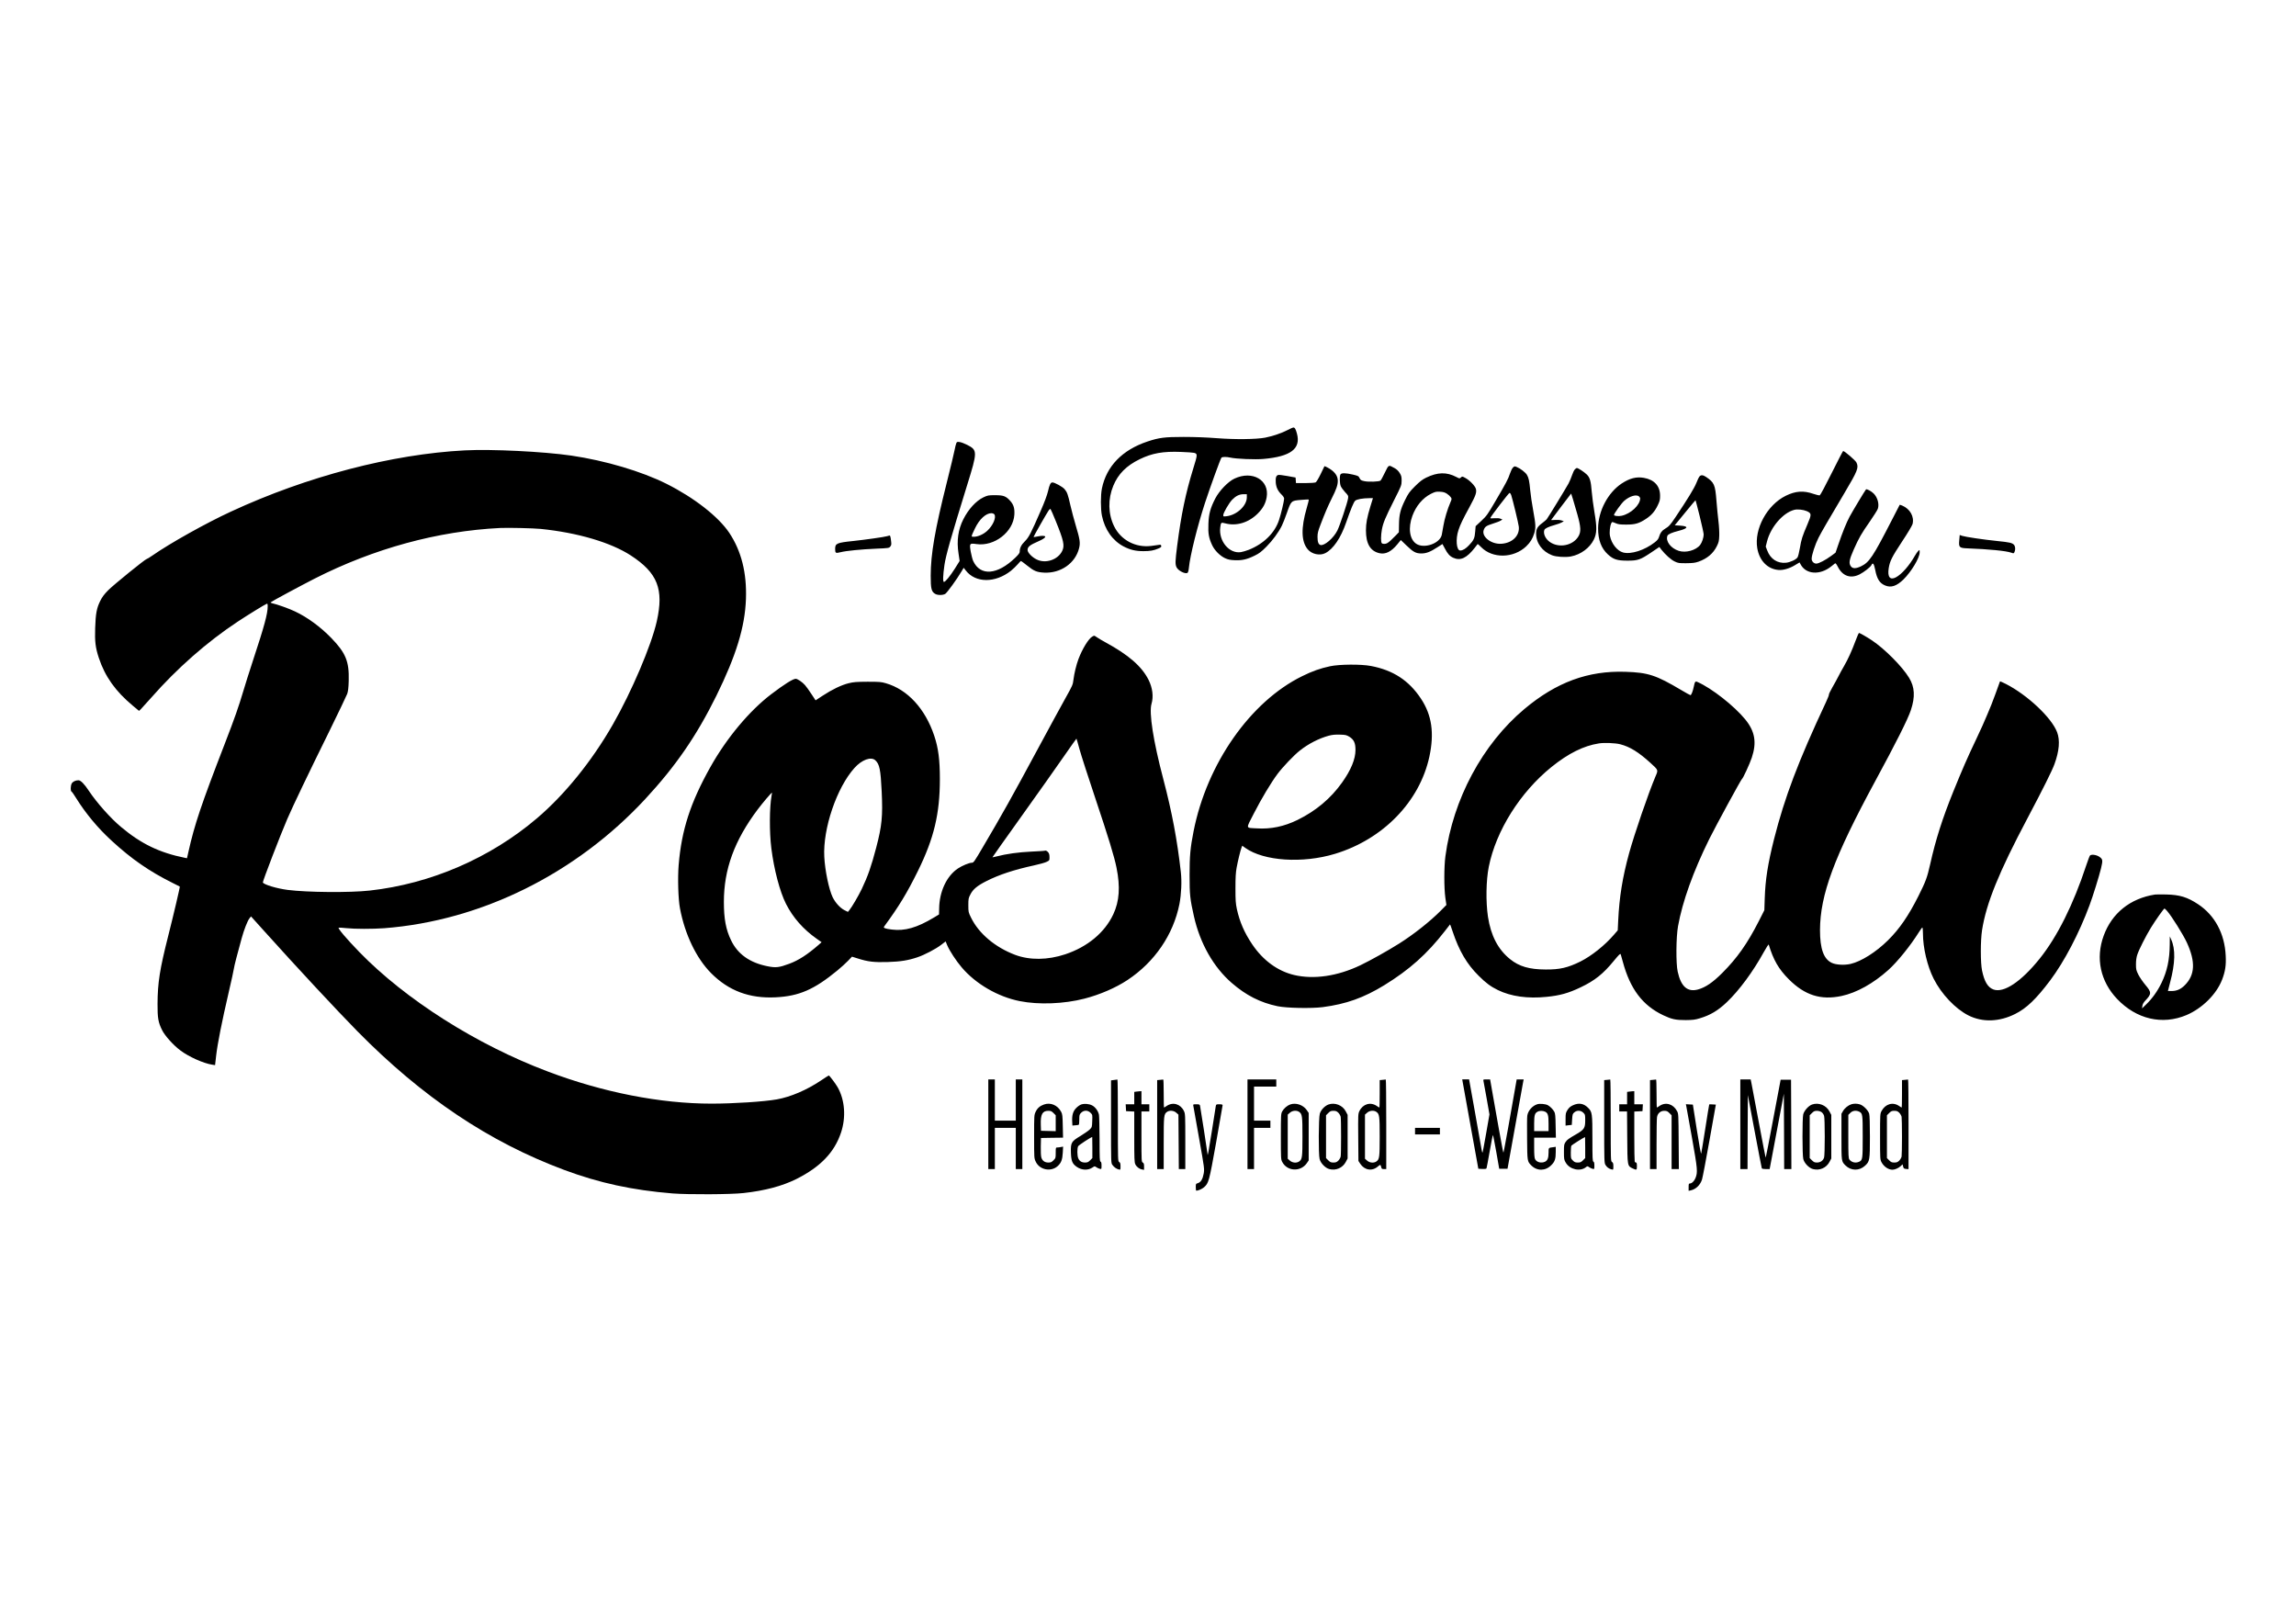
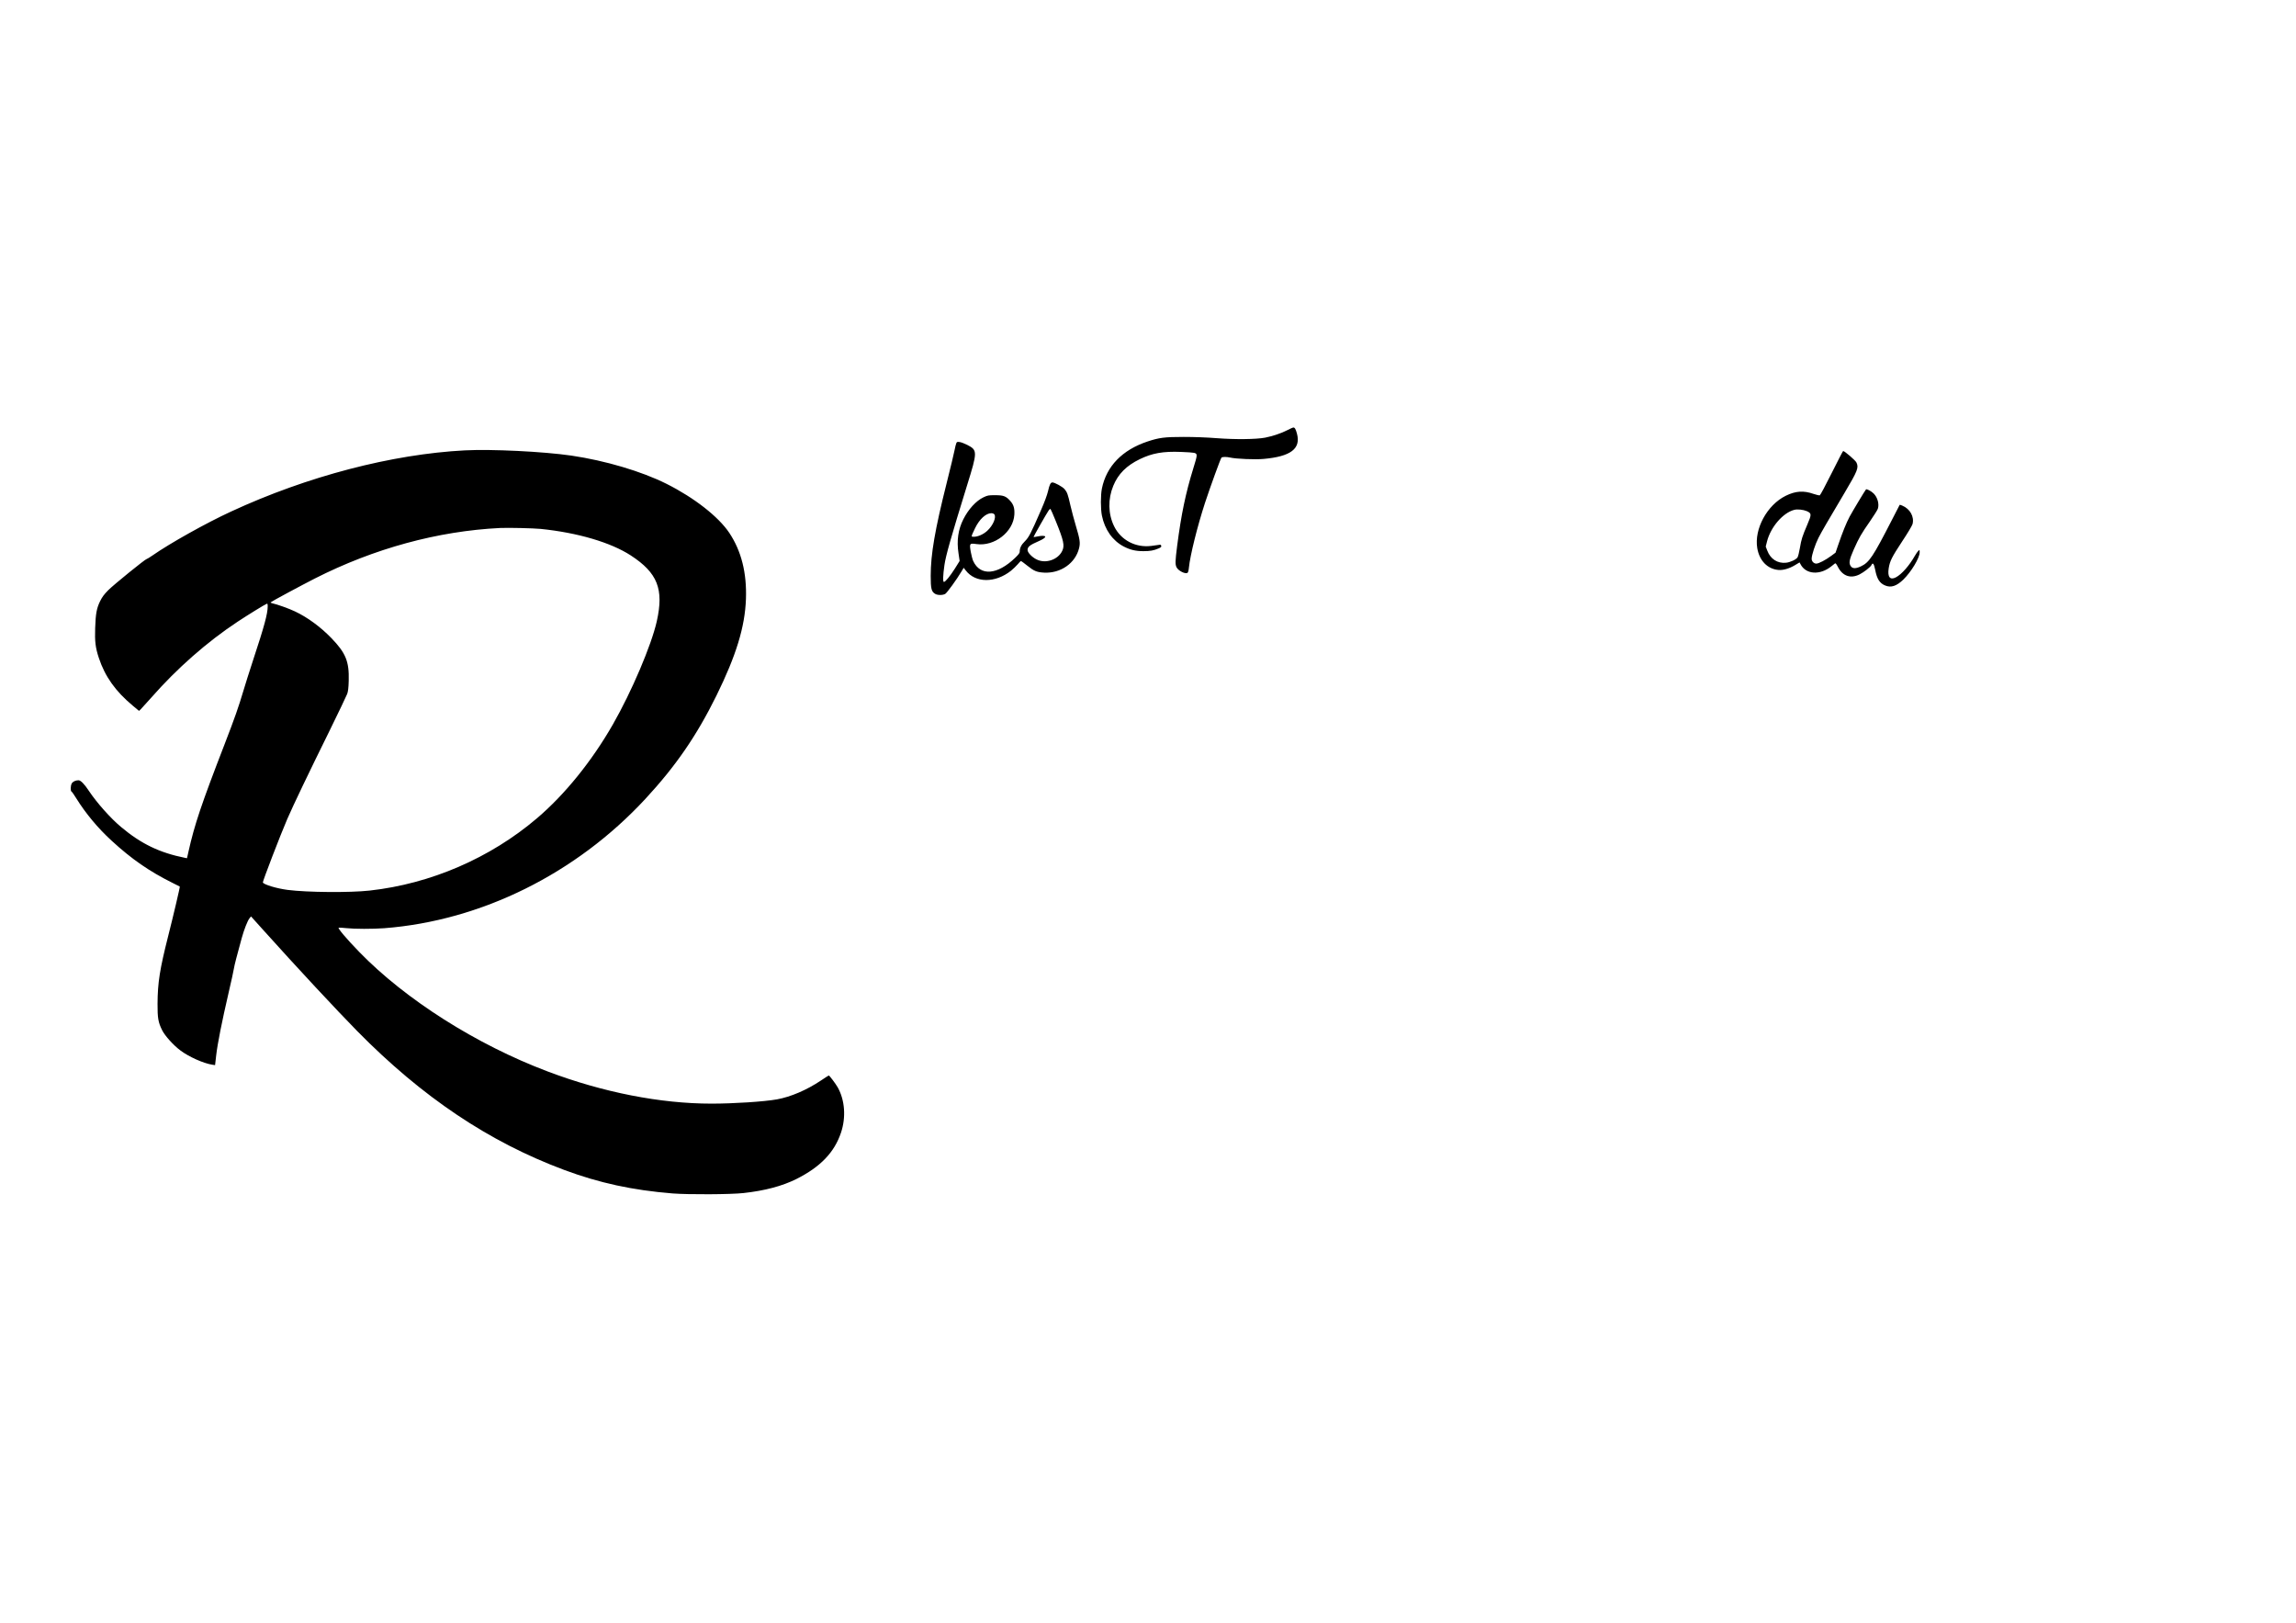
<svg xmlns="http://www.w3.org/2000/svg" version="1.0" viewBox="0 0 3508 2480">
  <path d="M19670 18229c-90-47-224-92-340-115-139-26-454-30-741-8-153 12-341 19-504 19-293 0-375-11-553-70-386-129-626-377-696-717-21-102-21-314 0-416 44-214 163-382 333-471 99-51 181-71 301-71 104 0 158 10 230 41 39 17 47 24 42 41-4 16-11 19-36 14-17-3-69-10-116-16-240-30-465 89-568 301-92 188-96 415-12 618 74 180 200 307 404 406 190 92 355 122 631 111 94-3 183-10 199-14 55-15 54-25-12-238-118-383-184-700-247-1187-29-231-31-277-9-323 26-54 138-110 169-84 8 6 17 41 20 78 19 189 130 634 246 990 79 240 235 670 251 690 12 14 76 15 133 2 92-21 381-33 512-21 414 37 571 156 509 386-18 68-33 95-54 94-9 0-51-18-92-40zM14611 18029c-6-13-18-62-27-109s-62-269-119-495c-180-716-245-1092-245-1422 0-197 11-242 69-276 38-22 114-22 153 0 28 17 179 225 249 344l33 55 31-40c148-194 451-196 692-5 34 28 80 72 103 99 23 28 45 50 49 50s46-31 92-68c108-87 150-104 264-110 252-12 475 144 532 373 21 84 13 135-52 352-25 84-61 219-80 301-38 169-50 203-90 250-29 35-151 102-185 102-28 0-45-33-68-136-14-58-52-163-108-290-157-361-185-413-246-474-55-54-78-101-78-160 0-18-20-44-70-92-272-262-531-282-640-50-11 23-28 88-38 142-22 130-19 133 89 118 272-38 560 185 577 448 6 96-10 152-61 210-66 74-103 89-232 89-103 0-114-2-178-32-114-54-231-182-309-337-79-157-103-326-73-520l17-116-73-117c-74-116-145-203-167-203-18 0-15 99 8 259 22 149 97 412 347 1221 159 510 159 533 2 613-41 21-93 41-116 44-38 5-43 3-52-18zm1518-1185c124-305 140-379 100-461-65-135-254-198-390-130-71 34-139 106-139 144 1 51 31 75 175 138 58 25 95 51 95 65 0 16-48 19-110 6-36-8-67-12-69-10-3 3 198 358 232 407 11 16 23 25 28 20s40-85 78-179zm-938 100c36-44-18-172-108-254-59-54-141-90-203-90-46 0-47-7 17 129 66 138 165 230 249 231 17 0 37-7 45-16zM7105 17920c-1117-58-2414-397-3575-935-382-176-934-485-1202-672-42-29-81-53-87-53-20 0-506-394-588-477-63-64-92-103-123-166-53-107-69-193-76-412-7-205 4-298 56-456 94-284 254-509 519-730l95-79 24 22c13 13 86 93 161 178 397 452 855 854 1324 1164 164 108 411 260 442 272 12 5 15-3 15-39 0-112-52-304-220-812-59-181-129-400-154-487-69-232-129-405-281-798-362-936-462-1234-556-1653l-22-98-31 6c-388 78-670 214-975 470-159 132-371 370-493 553-69 105-125 162-159 162-45 0-89-21-104-51-18-35-20-115-2-122 6-2 39-48 71-101 143-230 331-457 541-649 307-282 572-466 935-647 58-29 106-53 107-54 5-5-98-443-177-754-129-510-161-711-163-1037-1-217 10-282 70-403 41-84 174-232 281-311 128-96 352-196 483-216l45-7 17 149c20 178 89 523 190 958 41 176 78 343 81 370 7 47 45 196 118 460 37 134 90 270 121 308l22 27 191-212c502-559 1119-1222 1434-1542 994-1009 2012-1691 3160-2119 535-199 1040-309 1655-359 241-19 888-16 1085 6 327 36 590 106 809 215 366 184 579 406 680 707 79 235 60 497-50 693-32 56-126 181-136 181-3 0-57-34-119-76-218-146-463-251-674-289-198-35-660-65-1000-65-779 0-1658 172-2501 491-1088 410-2173 1098-2881 1827-193 199-335 366-313 370 9 2 61-1 116-7 126-14 405-14 580-1 1480 114 2928 831 3988 1974 466 503 783 964 1086 1577 302 613 437 1052 452 1479 14 398-70 732-254 1009-165 247-535 537-960 750-381 191-937 355-1453 431-427 62-1220 101-1625 80zm1155-1200c564-57 1072-207 1377-405 410-267 508-515 398-1006-82-365-384-1075-671-1576-321-561-735-1072-1159-1433-715-609-1625-1002-2556-1105-304-34-955-28-1254 10-167 22-358 79-379 113-7 12 271 734 374 972 87 201 324 696 642 1340 139 284 262 540 273 570 14 41 20 92 23 202 8 293-45 423-267 652-165 170-364 316-553 405-92 44-274 109-352 126-16 3-25 10-20 14 17 16 468 258 674 363 904 459 1879 725 2830 772 123 6 507-3 620-14zM27987 17575c-92-185-174-338-183-342-9-3-52 7-96 22-152 53-274 45-424-29-286-141-485-509-435-802 33-190 156-316 321-331 74-7 170 21 260 76l65 39 14-26c80-158 296-174 470-35 25 20 51 41 58 46 8 6 21-9 42-50 72-144 195-187 333-118 67 34 167 112 181 142 21 46 39 23 58-73 26-138 68-204 151-238 90-38 174-11 279 90 120 117 249 331 249 415 0 42 0 42-20 24-11-10-35-44-52-74-86-152-202-284-291-331s-131 5-110 138c18 112 48 171 203 407 84 126 155 245 161 268 30 112-37 233-157 283-20 8-37 14-39 12-1-2-55-106-120-233-288-561-345-646-470-706-78-37-126-38-154-3-37 47-28 101 42 259 82 183 114 239 246 428 60 87 115 174 122 194 24 72-4 175-64 234-36 36-107 74-117 62-18-21-206-334-250-416-50-94-107-234-176-436l-39-114-65-48c-88-65-191-119-229-119s-71 34-71 74c0 56 54 221 105 321 52 101 129 233 400 690 198 334 217 381 179 460-15 32-181 175-203 175-4 0-82-151-174-335zm-383-583c76-34 77-48 11-203-79-185-92-225-115-361-11-65-27-129-36-143-22-34-111-75-176-82-130-13-238 57-286 185l-24 62 20 79c56 220 244 438 416 482 48 13 138 3 190-19z" transform="matrix(.1 0 0 -.1 0 2480)" />
-   <path d="M21159 17580c-29-61-59-116-67-122-20-17-185-23-249-8-46 10-56 16-70 45-15 32-22 36-103 55-114 26-176 27-190 1-15-29-12-137 5-178 9-20 38-61 66-91 49-51 51-56 46-95-10-68-126-416-164-492-59-117-198-236-257-221-32 8-46 46-46 124 0 56 8 88 44 182 68 179 112 282 172 403 72 142 94 207 94 272 0 81-55 150-163 206-22 11-40 19-41 17-2-2-28-55-58-120-32-66-65-121-76-127-12-6-79-11-161-11h-140l-3 42-3 43-120 22c-66 12-130 20-142 18-35-8-46-40-41-116 6-76 33-131 92-188 22-21 36-44 36-59 0-35-48-236-78-326-65-198-234-364-462-455-41-16-96-32-122-36-177-26-340 169-314 378 10 77 12 79 76 62 171-46 358 11 496 149 81 81 120 153 137 249 45 263-218 415-493 285-97-46-230-184-292-303-75-145-100-237-105-390-6-146 6-213 57-323 37-80 121-164 197-199 45-21 78-28 148-31 112-5 187 12 305 70 70 34 101 58 180 137 94 95 183 216 235 320 15 30 50 117 77 195 65 186 65 187 213 199 63 6 118 8 121 5s-11-61-31-129c-89-306-84-511 15-630 61-75 186-102 269-59 121 61 238 233 319 470 71 204 114 308 137 330 25 23 112 39 221 40h51l-38-123c-52-171-69-261-69-369 0-204 66-317 206-349 92-21 180 22 273 135l54 66 86-83c106-102 144-122 231-122 74 1 134 24 249 99l70 45 36-67c43-83 76-119 129-143 110-50 207-5 331 156 22 28 41 52 42 54s26-19 54-48c173-176 493-171 687 12 63 61 97 115 123 198 26 84 24 133-15 347-19 103-40 243-46 312-13 142-23 191-51 237-23 37-99 96-153 118-35 15-37 14-60-8-13-13-33-54-46-93-26-81-61-147-227-429-114-195-129-216-210-292l-87-81-7-84c-7-98-22-132-93-206-50-54-97-82-135-82-59 0-74 174-27 313 29 87 63 158 173 360 90 166 107 214 93 269-13 46-97 133-164 168-44 24-45 24-65 6s-22-18-69 7c-149 78-287 75-462-10-59-29-95-57-171-132-86-86-101-108-152-211-70-143-90-220-92-373l-2-118-44-46c-60-62-107-106-133-120-27-16-69-16-84-1-16 16-15 120 2 211 20 102 49 173 184 442 115 227 116 231 117 301 0 61-4 77-30 119-20 32-46 57-80 75-92 51-85 54-146-70zm949-323c23-15 49-39 58-53 17-24 16-28-5-77-44-100-92-259-108-360-9-56-20-119-25-140-31-131-271-214-390-134-102 69-126 242-59 425 56 153 157 273 284 338 65 32 78 35 138 32 51-3 75-10 107-31zm981-19c25-78 110-428 116-481 17-139-97-253-265-264-154-11-306 107-271 209 18 52 40 67 139 98 52 16 107 37 121 47l26 17-30 12c-19 8-53 10-94 7-44-4-63-3-60 5 11 30 281 382 293 382 8 0 19-15 25-32zm-4039-35c0-128-150-269-307-289-51-6-53-6-53 17 0 34 87 184 136 235 57 58 108 83 172 84h52v-47zM24061 17628c-11-11-30-51-42-87s-36-94-54-128c-45-81-314-523-334-547-9-10-40-36-69-58-71-53-92-89-92-160 0-145 94-273 244-331 65-25 205-34 288-18 151 29 287 130 350 258 47 96 49 184 9 418-17 99-35 239-41 311-13 166-28 219-77 266-42 40-130 98-150 98-7 0-21-10-32-22zm41-693c52-187 56-258 15-328-84-143-299-185-439-86-67 48-103 128-82 184 9 22 65 49 159 75 44 12 93 30 109 40l29 18-38 12c-23 7-62 10-96 7-33-3-59-3-59 0 0 2 69 94 153 204l152 199 28-88c15-48 46-154 69-237zM25967 17522c-10-10-32-56-50-103-32-79-130-240-317-519-81-121-101-143-162-179-46-27-72-62-89-120-10-34-25-54-66-86-155-121-365-188-485-155-89 25-175 132-199 250-12 56-1 160 22 201 9 18 12 18 62-3 43-19 71-22 167-22 133 0 193 18 297 86 83 54 138 116 181 208 31 63 36 85 36 145 1 150-87 247-248 275-114 20-216-6-338-86-211-140-359-420-361-684-1-176 48-307 150-400 83-76 141-95 298-95 161 0 197 13 368 128l120 81 30-40c61-77 148-156 205-182 52-25 67-27 177-26 97 1 132 5 185 23 133 47 226 125 281 237 29 57 34 80 37 158 2 51-3 149-12 221s-23 215-31 318c-19 243-34 277-159 361-46 31-77 33-99 8zm-923-308c9-8 16-21 16-27-1-101-142-235-282-266-49-11-118-4-118 12 0 21 113 178 155 215 84 74 191 105 229 66zm926-303c33-134 60-258 60-276 0-47-25-121-53-159-64-83-220-127-329-91-121 39-203 148-172 230 9 23 67 49 169 75 151 38 161 71 24 80l-81 5 158 193c86 106 158 191 160 189 2-1 30-112 64-246zM29935 16547c-10-109 1-119 122-124 336-13 590-38 671-66 39-14 40-13 51 10 17 38 13 87-9 111-27 29-67 38-255 57-208 21-488 63-536 79l-37 13-7-80zM13555 16609c-42-13-341-55-520-74-250-26-275-37-275-120 0-66 7-70 83-51 89 22 312 44 546 54 188 8 195 9 213 32 17 20 19 34 13 80-7 66-14 90-23 89-4 0-20-5-37-10zM28351 15012c-59-158-114-279-176-387-29-49-67-119-85-155s-59-111-92-168c-32-56-56-106-54-111 3-5-17-58-45-117-424-905-631-1452-794-2094-95-378-133-619-142-905l-6-180-86-170c-174-341-331-563-557-789-145-145-255-220-370-252-161-44-261 43-311 272-28 125-25 526 5 694 68 379 232 836 479 1335 95 192 489 915 498 915 12 0 118 229 150 325 78 233 49 403-101 586-169 206-509 473-727 570-35 16-42 8-58-71-14-69-38-130-51-130-5 0-69 35-141 78-384 228-505 268-853 279-571 19-1055-159-1544-569-638-535-1090-1377-1206-2248-22-163-22-483-1-635l16-110-87-88c-159-161-413-362-635-502-180-113-436-256-592-331-349-167-710-220-1013-149-252 60-476 224-641 470-120 179-190 341-233 535-19 91-22 134-22 320 0 165 4 238 18 315 19 104 57 260 75 308l11 27 47-34c283-201 875-240 1370-90 735 223 1293 797 1442 1485 77 360 38 634-129 886-184 278-425 435-765 499-151 29-481 26-622-4-154-33-272-75-428-152-791-388-1456-1338-1659-2370-50-253-61-376-61-670 0-299 7-365 67-630 93-413 300-777 579-1018 217-188 435-299 698-354 139-29 517-36 691-14 358 47 626 143 940 335 385 237 653 476 925 826 42 55 79 101 80 103s19-47 39-108c99-297 219-501 398-677 110-110 184-165 293-218 201-98 456-134 746-104 202 20 332 56 518 145 218 104 344 204 511 408 74 90 96 112 102 98 3-9 18-62 33-117 112-414 301-665 617-815 129-61 192-75 343-74 110 1 143 5 218 28 158 47 278 119 410 245 191 182 401 467 565 765 39 71 73 123 76 115 71-235 152-375 306-529 244-245 490-323 806-256 230 49 487 192 716 398 138 124 337 371 463 572 26 42 51 76 56 76s9-41 9-91c0-217 66-498 163-690 119-236 332-461 532-562 215-108 471-100 715 23 173 86 321 229 534 512 216 288 442 719 601 1148 52 139 146 442 176 565 29 123 27 138-25 175-44 30-114 41-142 22-6-4-33-72-59-152-198-600-442-1089-711-1425-284-354-551-531-709-471-85 33-136 118-172 288-25 119-25 458 0 618 65 412 256 883 695 1711 240 454 376 727 411 824 74 203 87 365 41 488-83 221-451 568-783 738-47 24-87 41-90 39-2-3-32-86-67-185s-94-249-132-333c-37-84-68-155-68-157 0-3-46-101-101-218-126-263-211-459-344-787-167-412-271-737-355-1115-46-203-66-258-179-484-153-304-290-503-465-676-183-181-408-323-571-361-95-22-223-15-288 16-124 58-180 215-180 500 2 540 214 1114 843 2275 317 584 499 946 545 1085 68 204 60 353-27 495-104 172-375 444-568 572-82 54-185 113-197 113-5 0-28-53-52-118zm-7735-1467c70-44 94-95 94-202 0-140-69-307-205-498-174-244-398-432-680-571-207-101-408-143-625-129-172 10-167-15-42 229 119 232 262 470 362 604 78 104 249 284 338 354 130 104 294 188 445 229 53 14 97 18 168 16 87-2 101-6 145-32zm4139-115c148-38 282-121 462-285 123-113 120-105 77-206-110-260-322-878-404-1176-100-365-149-668-166-1027l-7-149-58-67c-140-163-344-325-514-410-191-94-315-123-530-121-249 1-404 46-543 158-184 148-294 360-338 648-34 229-29 557 13 765 111 551 480 1137 958 1523 257 207 491 324 725 360 80 13 251 6 325-13zM16689 15075c-56-30-153-188-212-345-32-86-64-216-76-315-9-76-16-91-119-275-60-107-250-456-422-775-401-744-549-1009-848-1515-127-216-137-230-164-230-40 0-146-44-211-87-173-115-285-353-288-615l-2-88-81-49c-255-153-441-207-639-182-48 5-96 15-108 21-18 10-19 14-7 30 224 306 344 503 513 845 245 498 335 872 335 1404 0 293-23 473-86 661-138 413-408 707-739 802-72 21-100 23-280 23-173-1-212-4-290-23-109-27-253-96-397-191l-107-70-64 97c-35 54-79 115-98 136-39 45-114 96-141 96-42 0-173-82-373-234-336-255-685-674-933-1117-304-543-439-961-483-1494-16-200-7-520 20-661 75-399 250-763 475-990 269-271 588-390 986-370 360 18 589 118 945 411 55 45 127 111 161 146l61 64 87-27c155-50 249-61 456-55 199 6 315 25 455 72 109 36 282 127 364 190l69 53 26-63c37-84 133-232 219-333 213-252 551-449 887-516 290-58 678-43 990 38 236 61 476 165 655 283 415 274 702 693 795 1161 29 149 38 347 22 487-56 498-136 919-268 1422-154 584-221 1015-180 1152 32 109 16 242-45 364-104 207-305 382-664 577-44 24-99 56-122 72-48 32-41 31-74 13zm-194-1726c25-90 133-425 240-744 201-600 290-891 324-1061 59-292 44-512-49-711-131-280-393-498-735-612-268-89-543-92-766-8-304 115-554 325-672 567-41 83-42 87-42 190 0 97 2 110 30 163 40 81 105 135 243 205 195 99 422 174 733 242 79 17 164 41 189 53 45 22 45 22 45 74-1 41-6 58-25 78-15 15-30 23-40 20-8-4-105-10-215-15-193-9-378-34-535-75-30-8-55-13-57-12-1 2 199 284 445 628s535 752 642 907c107 154 196 280 197 278 2-1 23-77 48-167zm-3121-164c64-59 81-141 97-475 18-380 4-525-84-860-75-286-127-435-221-632-47-99-150-275-188-321l-23-28-52 26c-67 34-139 113-181 198-57 118-117 406-128 617-23 430 190 1057 461 1358 113 126 254 177 319 117zm-1585-538c-33-180-35-558-4-805 41-327 130-665 225-852 107-210 263-387 469-532l74-52-44-39c-168-147-307-238-449-290-156-58-206-64-335-38-270 54-454 185-555 396-79 163-110 328-110 586 0 499 161 939 516 1412 77 102 208 257 219 257 1 0-1-19-6-43zM32925 11134c-379-60-658-284-784-630-125-342-50-695 204-963 296-312 692-404 1062-248 240 102 458 318 544 541 48 126 63 220 55 367-16 336-166 615-420 784-166 110-282 145-486 150-80 2-158 1-175-1zm184-249c72-82 250-367 305-488 133-291 123-492-33-648-63-63-124-89-206-89h-52l32 125c81 303 86 516 16 667l-19 43-1-125c-2-231-40-408-126-586-60-125-143-241-235-329l-62-60 5 39c4 27 19 52 45 80 96 101 97 126 2 238-39 46-87 117-108 157-34 69-37 82-37 160 0 58 7 106 20 146 24 75 133 290 210 415 71 115 195 290 205 290 5 0 22-16 39-35zM15100 7625v-685h100v630h320v-630h100v1370h-100v-630h-320v630h-100v-685zM17020 8301l-45-6v-632c0-622 0-632 21-659 26-36 62-61 97-70 27-6 27-6 27 48 0 42-4 56-20 66-20 12-20 23-20 637 0 344-3 624-7 623-5 0-28-4-53-7zM17723 8303l-43-4V6940h100v395c0 424 2 444 51 479 39 27 103 21 141-13l33-29 3-416 3-416h99v422c0 407-1 423-21 465-52 108-168 142-263 78-20-14-39-25-41-25-3 0-5 97-5 215s-3 214-7 213c-5-1-27-3-50-5zM19060 7625v-685h100v630h250v110h-250v520h340v110h-440v-685zM21123 8303l-43-4v-210c0-115-2-209-5-209-2 0-21 11-41 25-95 64-211 30-264-79-20-42-21-55-18-403l3-359 28-43c67-100 183-118 271-40 36 31 39 30 50-13 5-24 11-28 41-28h35v685c0 377-3 684-7 683-5-1-27-3-50-5zm-94-489c47-33 51-62 51-379s-4-346-51-379c-39-27-103-21-141 13l-33 29v674l33 29c38 34 102 40 141 13zM22346 8281c4-17 59-324 123-683l118-653 60-3c43-2 62 1 65 10 3 7 25 124 49 261 23 136 46 247 49 247s26-116 51-257l45-258h127l117 650c64 358 119 665 123 683l7 32h-107l-31-177c-17-98-62-350-99-560-38-211-70-383-73-383s-35 172-73 383c-37 210-82 462-99 560l-31 177h-54c-50 0-53-1-48-22 3-13 25-133 49-268l43-245-51-292c-28-161-53-293-56-293s-11 30-17 68c-7 37-51 289-99 560l-88 492h-105l5-29zM24553 8303l-43-4v-632c0-609 1-633 20-664 22-36 52-58 93-68 27-7 27-7 27 47 0 42-4 56-20 66-20 12-20 23-20 637 0 344-3 624-7 623-5-1-27-3-50-5zM25253 8303l-43-4V6940h100v378c0 207 3 394 7 415 9 58 53 97 110 97 38 0 50-5 79-34l34-34v-822h111l-3 423c-3 413-3 423-25 463-58 109-173 143-267 79-20-14-39-25-41-25-3 0-5 97-5 215s-3 214-7 213c-5-1-27-3-50-5zM26590 7625v-685h110l2 566 3 565 104-553c57-304 106-559 109-565 3-9 25-13 62-13h58l30 158c16 86 65 345 108 575l79 417 3-575 2-575h110l-2 683-3 682h-159l-112-593c-61-326-113-595-116-597-2-3-51 244-107 548-57 303-107 573-113 600l-10 47h-158v-685zM29103 8303l-43-4v-210c0-115-2-209-5-209-2 0-21 11-41 25-94 64-209 30-267-79-21-40-22-49-22-391 0-339 1-351 22-390 36-68 105-115 168-115 36 0 95 26 127 57l27 26 8-34c8-30 13-34 46-37l37-3v685c0 377-3 685-7 684-5-1-27-3-50-5zm-85-502c16-17 32-44 36-62 3-17 6-154 6-304s-3-287-6-304c-4-18-20-45-36-62-24-23-38-29-75-29-38 0-50 5-79 34l-34 34v654l34 34c29 29 41 34 79 34 37 0 51-6 75-29zM17358 8123l-28-4v-189h-131l3-52 3-53 63-3 62-3v-385c0-335 2-390 16-420 19-40 60-72 103-80l31-6v50c0 41-4 53-20 62-19 10-20 21-20 395v385h120v110h-120v200l-27-1c-16-1-40-4-55-6zM24888 8123l-28-4v-189h-120v-110h119l3-392c3-445 2-439 83-478 61-29 65-27 65 35 0 40-4 55-14 55-8 0-17 7-20 16s-6 184-6 389v374l63 3 62 3 3 53 3 52h-131v200l-27-1c-16-1-40-4-55-6zM15949 7926c-60-21-100-56-125-110-24-50-24-55-24-381 0-329 0-330 25-382 57-124 229-160 332-70 56 49 75 99 81 206l5 94-33-6c-18-4-43-7-56-7-23 0-24-2-24-81s-1-82-34-115c-29-29-41-34-79-34-55 0-92 27-107 78-6 21-10 93-8 167l3 130 168 3 169 2-4 178c-3 157-6 181-25 217-54 102-163 148-264 111zm147-130l34-34v-243l-112 3-113 3-3 95c-5 156 25 210 115 210 38 0 50-5 79-34zM16520 7927c-19-6-54-30-76-53-49-48-68-112-62-209l3-60 45 4c25 1 48 5 52 8 5 2 8 38 8 79 0 70 2 78 29 105 42 41 101 41 143-1 30-30 30-31 26-125-3-93-4-95-38-130-20-19-83-63-140-98-141-84-152-102-148-252 4-132 21-174 91-222 76-52 171-55 239-9 32 22 34 22 58 5 14-10 37-21 53-25 27-6 27-6 27 49 0 40-4 56-15 61-13 5-15 52-15 338-1 183-5 353-9 377-11 57-56 119-105 144-46 24-118 30-166 14zm170-658v-161l-34-34c-28-28-41-34-78-34-52 0-85 21-104 66-17 41-18 151-1 183 9 17 190 136 215 141 1 0 2-72 2-161zM19712 7927c-48-18-99-63-122-107-19-37-20-59-20-385 0-324 1-348 20-384 74-146 279-158 375-23l30 44v726l-30 44c-55 79-165 116-253 85zm137-113c47-33 51-62 51-379s-4-346-51-379c-39-27-103-21-141 13l-33 29v674l33 29c38 34 102 40 141 13zM20296 7926c-57-22-114-82-131-140-19-64-22-621-3-693 16-63 87-137 148-153 101-27 204 18 252 109l28 53v666l-28 53c-49 95-168 141-266 105zm152-125c16-17 32-44 36-62 8-41 8-567 0-608-4-18-20-45-36-62-24-23-38-29-75-29-38 0-50 5-79 34l-34 34v654l34 34c29 29 41 34 79 34 37 0 51-6 75-29zM23486 7930c-75-24-140-99-151-174-4-22-5-183-3-356 3-343 3-342 64-404 88-88 216-87 305 3 55 54 69 95 69 204v77l-42-6c-70-9-68-7-68-84 0-81-16-120-55-138-57-26-126-8-151 39-10 21-14 68-14 179v150h332l-4 183c-2 146-6 188-20 212-21 39-65 83-101 102-36 18-122 26-161 13zm123-114c42-22 51-55 51-181v-115h-220v118c1 125 9 155 51 178 32 18 83 17 118 0zM24033 7915c-39-18-60-36-83-71-28-45-30-54-30-144v-96l48 6 47 5 5 83c5 76 7 86 33 108 41 35 99 33 138-5 28-28 29-33 29-118 0-114-16-140-131-207-126-73-144-86-170-124-22-33-24-45-24-151 0-109 2-119 28-163 61-105 220-140 308-69 22 18 24 18 49 0 14-10 37-21 53-25 27-6 27-6 27 49 0 40-4 56-15 61-13 5-15 52-15 346 0 393-3 413-66 476-67 68-143 80-231 39zm187-646v-161l-34-34c-29-29-41-34-79-34-37 0-51 5-76 31-30 30-31 33-31 122 0 51 4 98 9 105 6 10 194 129 209 131 1 1 2-71 2-160zM27685 7926c-54-20-119-93-134-150-15-62-15-621 1-683 16-63 87-137 148-153 101-27 204 18 252 109l28 53v666l-28 53c-50 95-167 141-267 105zm146-116c16-12 33-36 39-58 6-21 10-156 10-317s-4-296-10-317c-14-48-55-78-110-78-34 0-48 6-76 34l-34 34v654l34 34c28 28 42 34 76 34 26 0 53-8 71-20zM28286 7930c-47-15-101-58-127-103l-24-42v-350c0-383-1-376 61-439 85-84 211-86 299-5 72 66 75 85 75 443 0 197-4 326-11 351-15 53-91 129-144 144-46 13-88 13-129 1zm123-114c49-26 51-43 51-382 0-342-2-358-55-382s-112-11-147 32c-16 19-18 54-18 353v331l31 31c35 35 89 42 138 17zM18233 7903c2-16 42-238 88-495 82-461 82-467 70-537-15-84-44-132-89-146-31-9-32-11-32-62 0-29 3-53 8-53 29 0 88 26 118 52 71 63 78 86 185 685 54 304 99 560 99 568 0 11-13 15-50 15-48 0-49-1-55-32-3-18-30-190-60-382-47-300-65-396-65-349 0 14-108 711-115 741-5 19-12 22-56 22-51 0-51 0-46-27zM25764 7903c3-15 42-233 87-483 86-486 90-527 53-619-18-45-56-81-85-81-16 0-19-8-19-56v-56l33 7c78 17 146 82 172 167 9 29 61 298 114 598l97 545-49 3c-27 2-51 2-52 0-2-2-29-167-60-368s-60-373-63-383c-4-11-33 146-67 365l-60 383-53 3-54 3 6-28zM21620 7520v-50h380v100h-380v-50z" transform="matrix(.1 0 0 -.1 0 2480)" />
</svg>